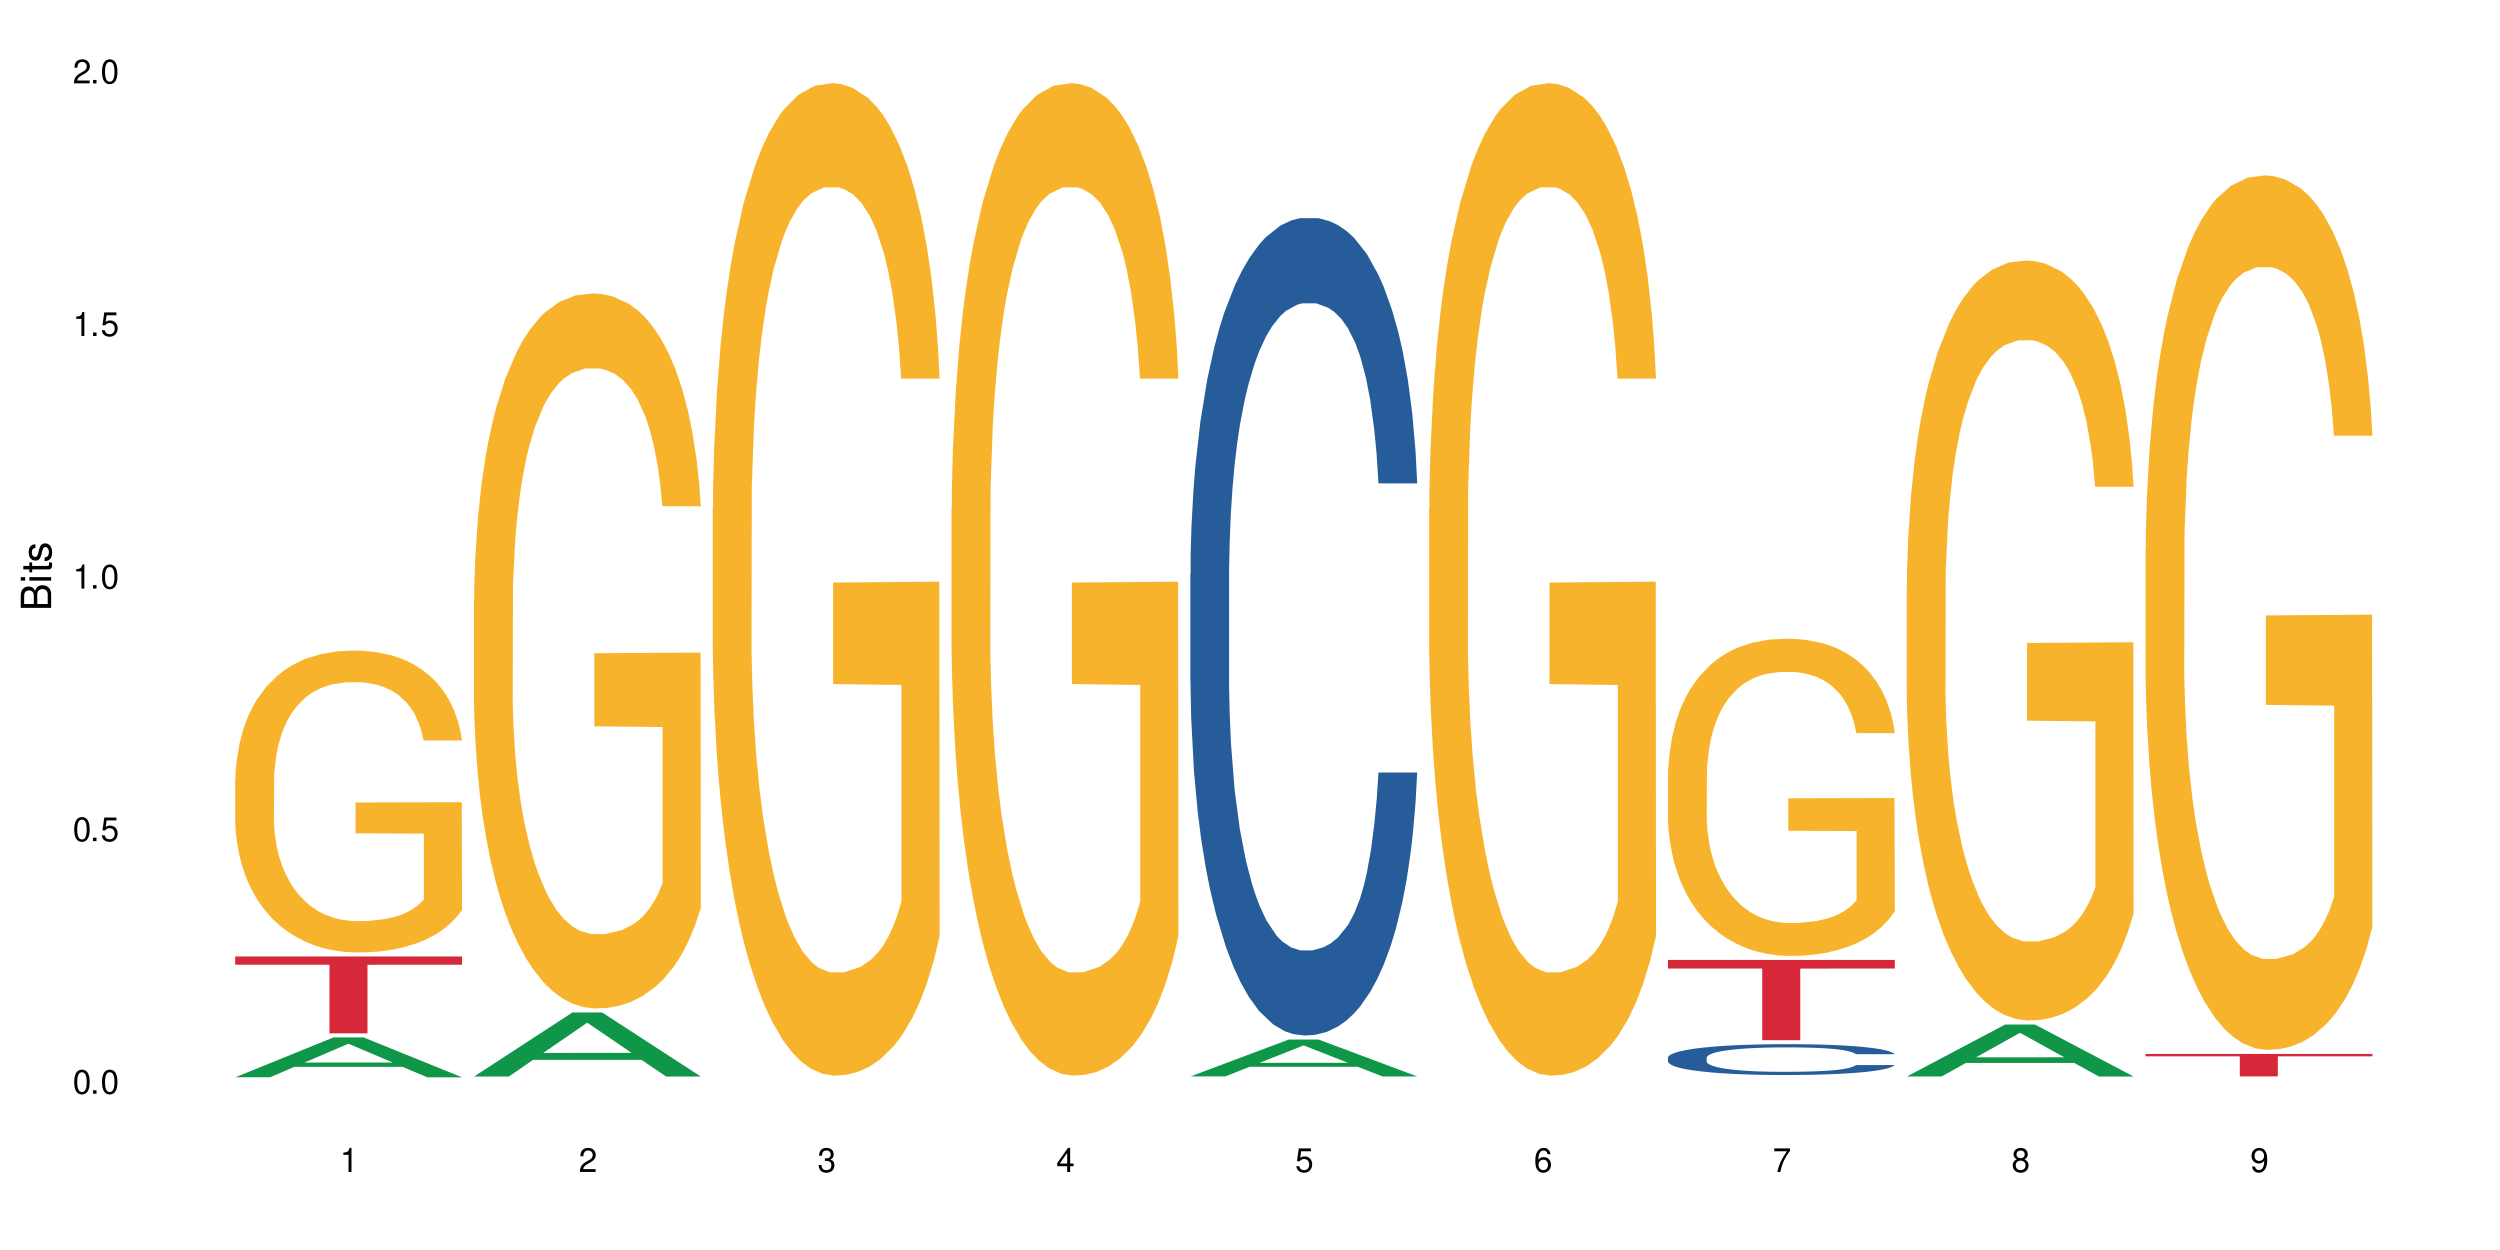
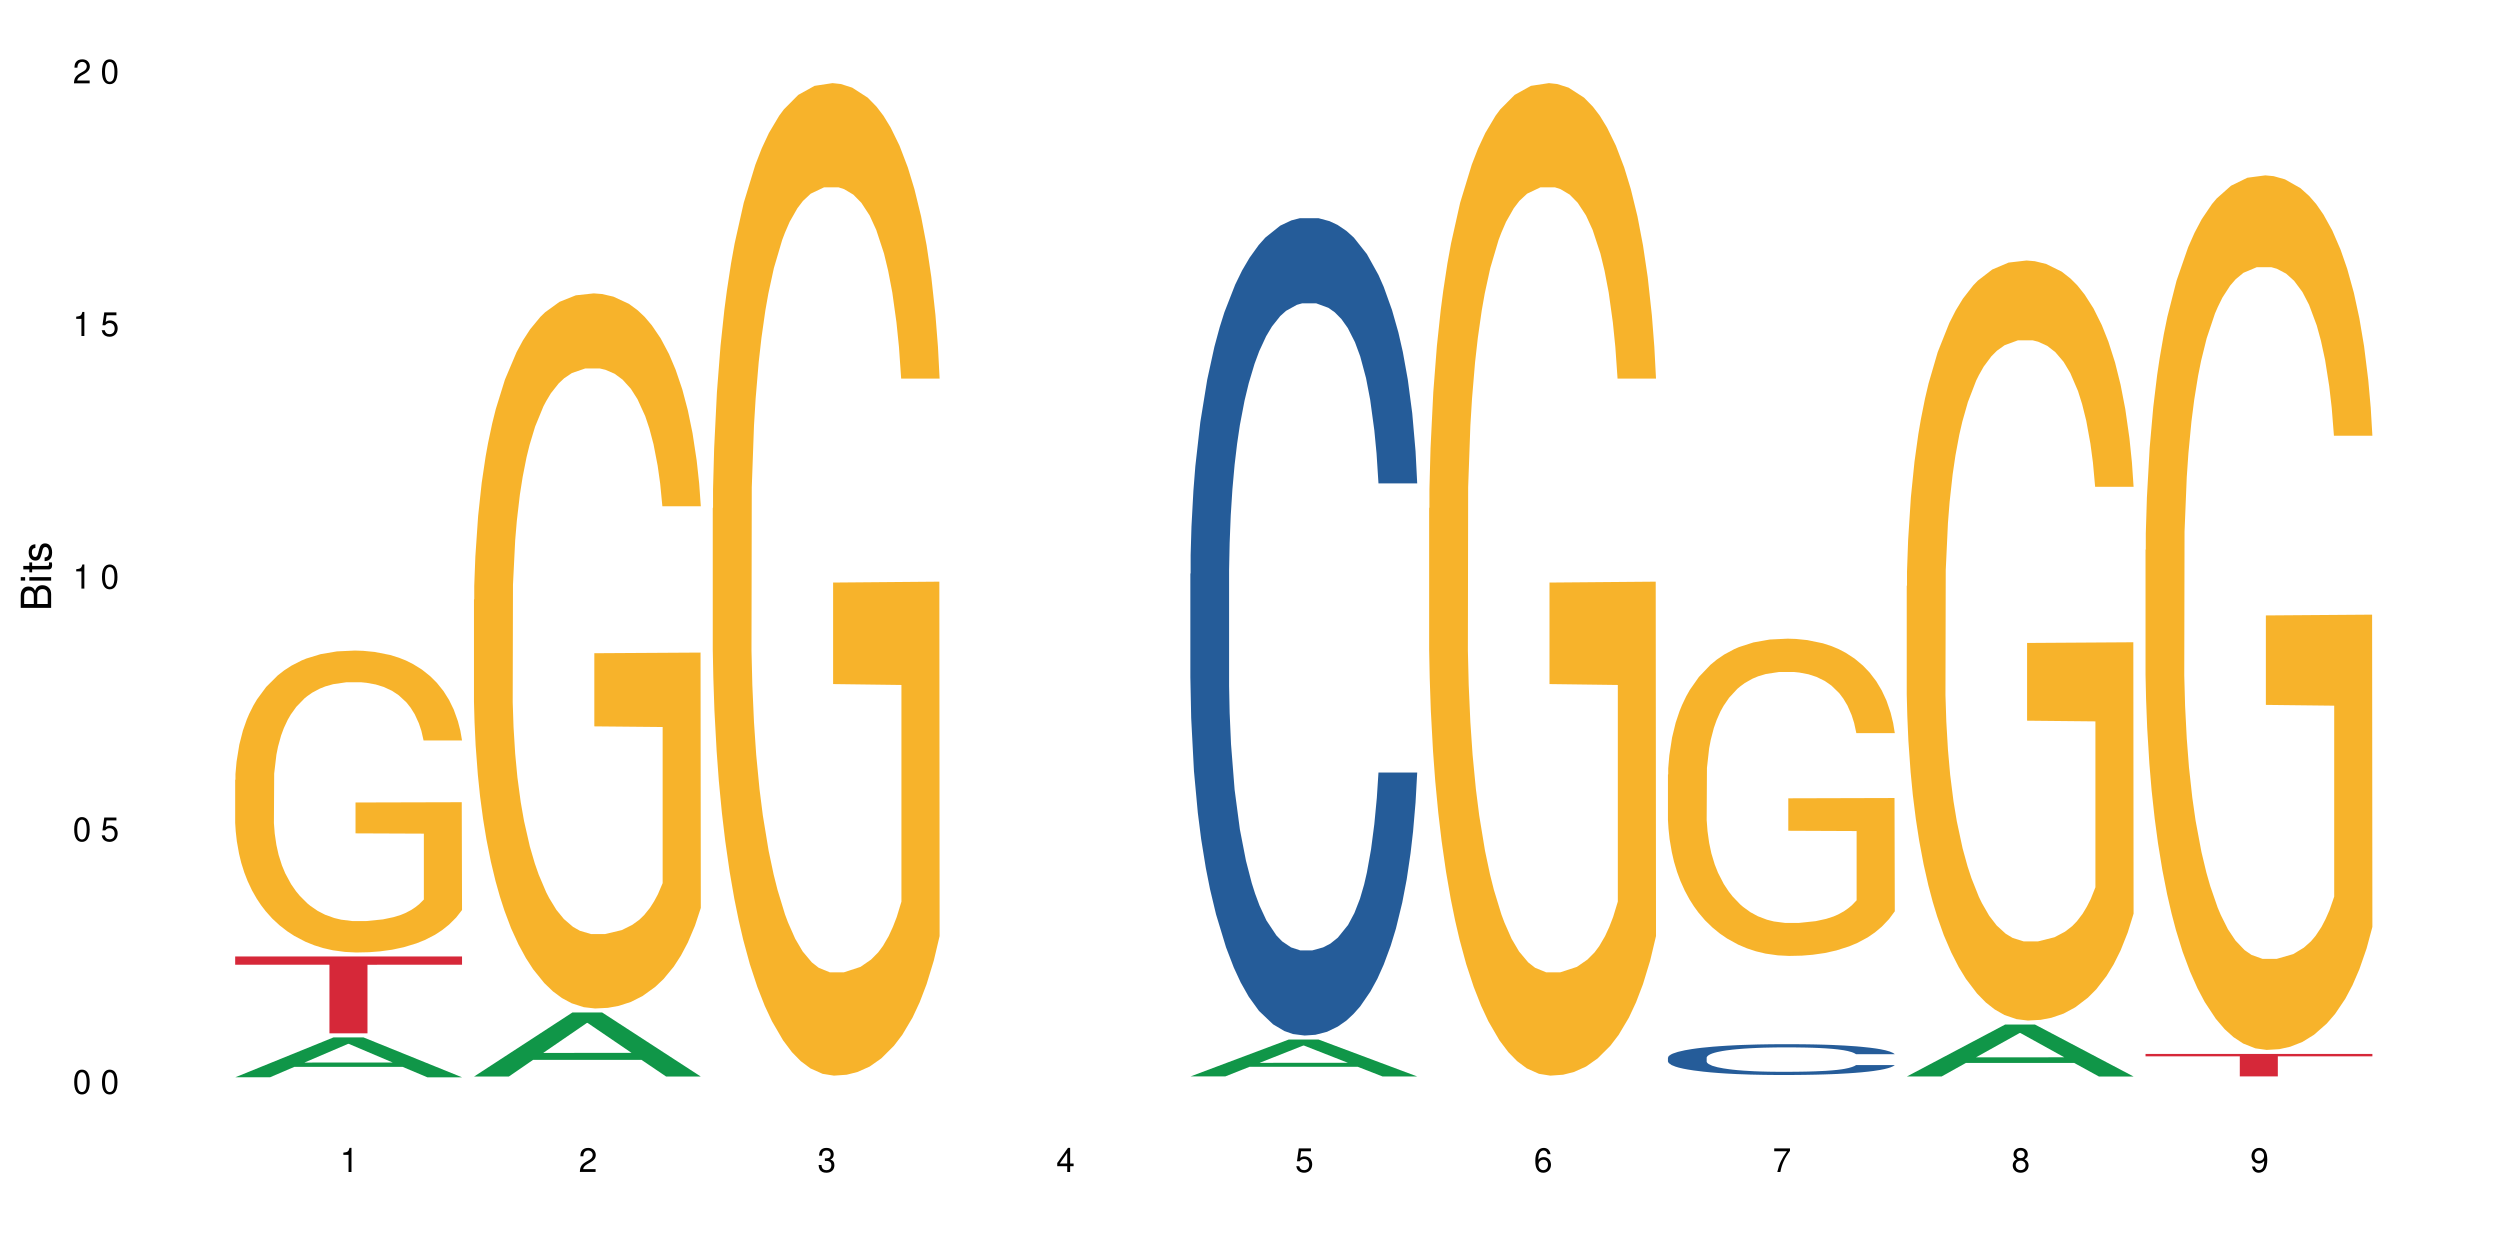
<svg xmlns="http://www.w3.org/2000/svg" xmlns:xlink="http://www.w3.org/1999/xlink" width="720" height="360" viewBox="0 0 720 360">
  <defs>
    <g>
      <g id="glyph-0-0">
</g>
      <g id="glyph-0-1">
        <path d="M 2.641 -6.938 C 2 -6.938 1.422 -6.656 1.078 -6.172 C 0.641 -5.562 0.406 -4.641 0.406 -3.359 C 0.406 -1.016 1.188 0.219 2.641 0.219 C 4.078 0.219 4.859 -1.016 4.859 -3.297 C 4.859 -4.641 4.656 -5.547 4.203 -6.172 C 3.844 -6.656 3.281 -6.938 2.641 -6.938 Z M 2.641 -6.188 C 3.547 -6.188 4 -5.25 4 -3.375 C 4 -1.406 3.562 -0.484 2.625 -0.484 C 1.734 -0.484 1.281 -1.438 1.281 -3.344 C 1.281 -5.25 1.734 -6.188 2.641 -6.188 Z M 2.641 -6.188 " />
      </g>
      <g id="glyph-0-2">
-         <path d="M 1.828 -1 L 0.828 -1 L 0.828 0 L 1.828 0 Z M 1.828 -1 " />
-       </g>
+         </g>
      <g id="glyph-0-3">
        <path d="M 4.562 -6.797 L 1.062 -6.797 L 0.547 -3.094 L 1.328 -3.094 C 1.719 -3.562 2.047 -3.734 2.578 -3.734 C 3.484 -3.734 4.062 -3.109 4.062 -2.094 C 4.062 -1.125 3.484 -0.531 2.578 -0.531 C 1.828 -0.531 1.375 -0.906 1.188 -1.672 L 0.328 -1.672 C 0.453 -1.109 0.547 -0.844 0.75 -0.594 C 1.125 -0.078 1.828 0.219 2.594 0.219 C 3.969 0.219 4.922 -0.781 4.922 -2.219 C 4.922 -3.562 4.031 -4.484 2.719 -4.484 C 2.25 -4.484 1.859 -4.359 1.469 -4.062 L 1.734 -5.969 L 4.562 -5.969 Z M 4.562 -6.797 " />
      </g>
      <g id="glyph-0-4">
        <path d="M 2.484 -4.938 L 2.484 0 L 3.328 0 L 3.328 -6.938 L 2.766 -6.938 C 2.469 -5.875 2.281 -5.734 0.984 -5.562 L 0.984 -4.938 Z M 2.484 -4.938 " />
      </g>
      <g id="glyph-0-5">
        <path d="M 4.859 -0.828 L 1.281 -0.828 C 1.359 -1.406 1.672 -1.781 2.5 -2.281 L 3.469 -2.828 C 4.406 -3.344 4.906 -4.062 4.906 -4.906 C 4.906 -5.484 4.672 -6.031 4.266 -6.406 C 3.859 -6.766 3.375 -6.938 2.719 -6.938 C 1.859 -6.938 1.219 -6.625 0.844 -6.031 C 0.609 -5.672 0.5 -5.234 0.484 -4.531 L 1.328 -4.531 C 1.359 -5.016 1.406 -5.281 1.531 -5.516 C 1.75 -5.938 2.188 -6.203 2.703 -6.203 C 3.469 -6.203 4.031 -5.641 4.031 -4.891 C 4.031 -4.344 3.719 -3.859 3.125 -3.516 L 2.234 -3 C 0.812 -2.172 0.406 -1.531 0.328 -0.016 L 4.859 -0.016 Z M 4.859 -0.828 " />
      </g>
      <g id="glyph-0-6">
        <path d="M 2.125 -3.188 L 2.578 -3.188 C 3.5 -3.188 3.984 -2.766 3.984 -1.922 C 3.984 -1.062 3.469 -0.531 2.594 -0.531 C 1.656 -0.531 1.203 -1 1.156 -2.016 L 0.312 -2.016 C 0.344 -1.453 0.438 -1.094 0.609 -0.781 C 0.953 -0.109 1.625 0.219 2.547 0.219 C 3.953 0.219 4.859 -0.625 4.859 -1.938 C 4.859 -2.828 4.516 -3.297 3.703 -3.594 C 4.344 -3.844 4.656 -4.328 4.656 -5.031 C 4.656 -6.219 3.875 -6.938 2.578 -6.938 C 1.203 -6.938 0.484 -6.172 0.453 -4.703 L 1.297 -4.703 C 1.312 -5.125 1.344 -5.359 1.453 -5.578 C 1.641 -5.969 2.062 -6.203 2.594 -6.203 C 3.344 -6.203 3.797 -5.75 3.797 -5 C 3.797 -4.516 3.609 -4.219 3.25 -4.047 C 3.016 -3.953 2.703 -3.922 2.125 -3.906 Z M 2.125 -3.188 " />
      </g>
      <g id="glyph-0-7">
        <path d="M 3.141 -1.672 L 3.141 0 L 3.984 0 L 3.984 -1.672 L 4.984 -1.672 L 4.984 -2.438 L 3.984 -2.438 L 3.984 -6.938 L 3.359 -6.938 L 0.266 -2.578 L 0.266 -1.672 Z M 3.141 -2.438 L 1 -2.438 L 3.141 -5.5 Z M 3.141 -2.438 " />
      </g>
      <g id="glyph-0-8">
        <path d="M 4.781 -5.125 C 4.609 -6.266 3.891 -6.938 2.844 -6.938 C 2.094 -6.938 1.422 -6.578 1.031 -5.953 C 0.594 -5.266 0.406 -4.422 0.406 -3.172 C 0.406 -2 0.578 -1.25 0.984 -0.641 C 1.359 -0.078 1.953 0.219 2.703 0.219 C 3.984 0.219 4.922 -0.75 4.922 -2.094 C 4.922 -3.375 4.062 -4.281 2.844 -4.281 C 2.172 -4.281 1.641 -4.031 1.281 -3.516 C 1.281 -5.234 1.828 -6.188 2.797 -6.188 C 3.391 -6.188 3.797 -5.797 3.938 -5.125 Z M 2.734 -3.531 C 3.547 -3.531 4.062 -2.953 4.062 -2.031 C 4.062 -1.156 3.484 -0.531 2.703 -0.531 C 1.922 -0.531 1.328 -1.188 1.328 -2.078 C 1.328 -2.938 1.906 -3.531 2.734 -3.531 Z M 2.734 -3.531 " />
      </g>
      <g id="glyph-0-9">
        <path d="M 4.984 -6.797 L 0.438 -6.797 L 0.438 -5.969 L 4.109 -5.969 C 2.5 -3.656 1.828 -2.234 1.328 0 L 2.219 0 C 2.594 -2.172 3.453 -4.047 4.984 -6.094 Z M 4.984 -6.797 " />
      </g>
      <g id="glyph-0-10">
        <path d="M 3.75 -3.656 C 4.469 -4.094 4.688 -4.438 4.688 -5.078 C 4.688 -6.172 3.844 -6.938 2.641 -6.938 C 1.438 -6.938 0.594 -6.172 0.594 -5.094 C 0.594 -4.438 0.812 -4.094 1.516 -3.656 C 0.734 -3.266 0.359 -2.703 0.359 -1.922 C 0.359 -0.656 1.281 0.219 2.641 0.219 C 3.984 0.219 4.922 -0.656 4.922 -1.922 C 4.922 -2.703 4.531 -3.266 3.75 -3.656 Z M 2.641 -6.188 C 3.359 -6.188 3.812 -5.75 3.812 -5.062 C 3.812 -4.406 3.344 -3.984 2.641 -3.984 C 1.922 -3.984 1.453 -4.406 1.453 -5.078 C 1.453 -5.75 1.922 -6.188 2.641 -6.188 Z M 2.641 -3.266 C 3.484 -3.266 4.062 -2.719 4.062 -1.906 C 4.062 -1.078 3.484 -0.531 2.625 -0.531 C 1.797 -0.531 1.219 -1.094 1.219 -1.906 C 1.219 -2.719 1.781 -3.266 2.641 -3.266 Z M 2.641 -3.266 " />
      </g>
      <g id="glyph-0-11">
        <path d="M 0.516 -1.578 C 0.672 -0.453 1.406 0.219 2.438 0.219 C 3.188 0.219 3.859 -0.141 4.266 -0.766 C 4.688 -1.453 4.891 -2.297 4.891 -3.547 C 4.891 -4.719 4.703 -5.453 4.312 -6.078 C 3.938 -6.641 3.344 -6.938 2.594 -6.938 C 1.297 -6.938 0.359 -5.969 0.359 -4.625 C 0.359 -3.344 1.234 -2.453 2.453 -2.453 C 3.094 -2.453 3.578 -2.672 4.016 -3.203 C 4 -1.484 3.469 -0.531 2.5 -0.531 C 1.906 -0.531 1.484 -0.906 1.359 -1.578 Z M 2.578 -6.203 C 3.375 -6.203 3.969 -5.531 3.969 -4.641 C 3.969 -3.797 3.391 -3.188 2.547 -3.188 C 1.734 -3.188 1.234 -3.766 1.234 -4.688 C 1.234 -5.562 1.797 -6.203 2.578 -6.203 Z M 2.578 -6.203 " />
      </g>
      <g id="glyph-1-0">
</g>
      <g id="glyph-1-1">
        <path d="M 0 -0.953 L 0 -4.891 C 0 -5.719 -0.234 -6.344 -0.734 -6.797 C -1.188 -7.234 -1.812 -7.469 -2.5 -7.469 C -3.547 -7.469 -4.188 -7 -4.625 -5.875 C -4.984 -6.688 -5.625 -7.094 -6.531 -7.094 C -7.172 -7.094 -7.734 -6.859 -8.141 -6.391 C -8.562 -5.922 -8.75 -5.344 -8.75 -4.5 L -8.75 -0.953 Z M -4.984 -2.062 L -7.766 -2.062 L -7.766 -4.219 C -7.766 -4.844 -7.688 -5.203 -7.453 -5.5 C -7.219 -5.812 -6.859 -5.969 -6.375 -5.969 C -5.891 -5.969 -5.531 -5.812 -5.297 -5.5 C -5.062 -5.203 -4.984 -4.844 -4.984 -4.219 Z M -0.984 -2.062 L -4 -2.062 L -4 -4.781 C -4 -5.766 -3.438 -6.359 -2.484 -6.359 C -1.547 -6.359 -0.984 -5.766 -0.984 -4.781 Z M -0.984 -2.062 " />
      </g>
      <g id="glyph-1-2">
        <path d="M -6.281 -1.797 L -6.281 -0.797 L 0 -0.797 L 0 -1.797 Z M -8.75 -1.797 L -8.75 -0.797 L -7.484 -0.797 L -7.484 -1.797 Z M -8.75 -1.797 " />
      </g>
      <g id="glyph-1-3">
        <path d="M -6.281 -3.047 L -6.281 -2.016 L -8.016 -2.016 L -8.016 -1.016 L -6.281 -1.016 L -6.281 -0.172 L -5.469 -0.172 L -5.469 -1.016 L -0.719 -1.016 C -0.078 -1.016 0.281 -1.453 0.281 -2.234 C 0.281 -2.5 0.25 -2.719 0.188 -3.047 L -0.641 -3.047 C -0.609 -2.906 -0.594 -2.766 -0.594 -2.562 C -0.594 -2.141 -0.719 -2.016 -1.156 -2.016 L -5.469 -2.016 L -5.469 -3.047 Z M -6.281 -3.047 " />
      </g>
      <g id="glyph-1-4">
        <path d="M -4.531 -5.25 C -5.766 -5.25 -6.469 -4.422 -6.469 -2.969 C -6.469 -1.516 -5.719 -0.562 -4.547 -0.562 C -3.562 -0.562 -3.094 -1.062 -2.734 -2.562 L -2.516 -3.484 C -2.344 -4.188 -2.094 -4.469 -1.641 -4.469 C -1.047 -4.469 -0.641 -3.875 -0.641 -3 C -0.641 -2.453 -0.797 -2 -1.062 -1.75 C -1.25 -1.594 -1.422 -1.531 -1.875 -1.469 L -1.875 -0.406 C -0.422 -0.453 0.281 -1.266 0.281 -2.922 C 0.281 -4.5 -0.5 -5.516 -1.719 -5.516 C -2.656 -5.516 -3.172 -4.984 -3.469 -3.734 L -3.703 -2.766 C -3.891 -1.953 -4.156 -1.609 -4.594 -1.609 C -5.188 -1.609 -5.547 -2.125 -5.547 -2.938 C -5.547 -3.75 -5.203 -4.172 -4.531 -4.203 Z M -4.531 -5.25 " />
      </g>
    </g>
  </defs>
  <rect x="-72" y="-36" width="864" height="432" fill="rgb(100%, 100%, 100%)" fill-opacity="1" />
  <path fill-rule="nonzero" fill="rgb(6.275%, 58.824%, 28.235%)" fill-opacity="1" d="M 67.73 310.254 L 67.801 310.242 L 96.07 298.762 L 104.656 298.762 L 133.066 310.266 L 123.082 310.266 L 115.965 307.262 L 84.762 307.262 L 77.781 310.254 L 67.73 310.254 L 87.766 306.02 L 113.102 306.008 L 100.469 300.641 L 100.328 300.629 L 100.188 300.66 L 87.695 306.008 L 87.766 306.02 Z M 67.73 310.254 " />
  <path fill-rule="nonzero" fill="rgb(96.863%, 70.196%, 16.863%)" fill-opacity="1" d="M 67.73 224.605 L 67.812 224.523 L 67.812 222.938 L 68.129 219.363 L 68.926 214.441 L 69.961 210.391 L 71.078 207.215 L 71.793 205.547 L 72.988 203.164 L 74.023 201.418 L 76.656 197.844 L 80 194.508 L 81.832 193.078 L 83.906 191.73 L 86.852 190.219 L 88.207 189.664 L 92.352 188.395 L 97.051 187.598 L 102.23 187.359 L 104.621 187.441 L 107.887 187.758 L 112.348 188.633 L 114.898 189.426 L 116.891 190.219 L 118.961 191.254 L 121.512 192.84 L 123.902 194.746 L 125.816 196.652 L 127.727 199.035 L 129.32 201.574 L 130.676 204.355 L 131.871 207.691 L 132.586 210.469 L 133.066 213.25 L 121.988 213.25 L 121.352 210.469 L 120.637 208.324 L 119.441 205.703 L 118.246 203.801 L 117.051 202.289 L 114.82 200.227 L 112.906 198.953 L 110.516 197.844 L 108.207 197.129 L 105.578 196.652 L 103.984 196.492 L 99.762 196.492 L 95.938 197.051 L 93.707 197.684 L 92.113 198.32 L 89.879 199.512 L 88.527 200.465 L 87.73 201.098 L 85.34 203.562 L 83.746 205.785 L 82.871 207.293 L 81.754 209.676 L 80.957 211.82 L 80.082 214.996 L 79.602 217.379 L 78.965 222.777 L 78.887 237.07 L 79.125 240.09 L 79.602 243.344 L 80.238 246.203 L 81.195 249.223 L 82.152 251.523 L 83.824 254.621 L 85.258 256.688 L 86.375 258.035 L 88.527 260.18 L 89.402 260.895 L 91.473 262.324 L 93.625 263.438 L 96.254 264.387 L 98.246 264.863 L 101.434 265.262 L 105.496 265.262 L 110.277 264.785 L 113.305 264.148 L 115.379 263.516 L 116.73 262.961 L 118.406 262.086 L 119.602 261.293 L 120.715 260.418 L 122.07 259.066 L 122.07 240.09 L 102.391 240.008 L 102.391 231.117 L 132.984 231.035 L 133.066 262.086 L 131.391 264.23 L 129.32 266.293 L 127.328 267.883 L 125.258 269.234 L 122.309 270.742 L 119.918 271.695 L 116.254 272.805 L 112.906 273.52 L 109.402 273.996 L 106.293 274.234 L 102.629 274.316 L 99.363 274.156 L 95.855 273.68 L 93.066 273.043 L 90.52 272.25 L 87.969 271.219 L 84.781 269.551 L 82.711 268.199 L 80.559 266.531 L 78.406 264.547 L 76.496 262.402 L 75.219 260.734 L 73.945 258.828 L 72.59 256.449 L 71.316 253.746 L 70.359 251.285 L 69.484 248.508 L 68.848 245.887 L 68.211 242.312 L 67.891 239.453 L 67.73 236.992 Z M 67.73 224.605 " />
  <path fill-rule="nonzero" fill="rgb(83.922%, 15.686%, 22.353%)" fill-opacity="1" d="M 67.73 275.465 L 133.066 275.465 L 133.066 277.836 L 105.836 277.855 L 105.836 297.609 L 94.879 297.609 L 94.879 277.875 L 94.723 277.836 L 67.73 277.836 Z M 67.73 275.465 " />
  <path fill-rule="nonzero" fill="rgb(6.275%, 58.824%, 28.235%)" fill-opacity="1" d="M 136.504 310.035 L 136.574 310.016 L 164.844 291.598 L 173.43 291.598 L 201.836 310.051 L 191.855 310.051 L 184.738 305.234 L 153.535 305.234 L 146.555 310.035 L 136.504 310.035 L 156.535 303.242 L 181.875 303.223 L 169.242 294.613 L 169.102 294.594 L 168.961 294.648 L 156.469 303.223 L 156.535 303.242 Z M 136.504 310.035 " />
  <path fill-rule="nonzero" fill="rgb(96.863%, 70.196%, 16.863%)" fill-opacity="1" d="M 136.504 172.703 L 136.582 172.516 L 136.582 168.754 L 136.902 160.289 L 137.699 148.629 L 138.734 139.035 L 139.852 131.512 L 140.566 127.562 L 141.762 121.922 L 142.797 117.781 L 145.426 109.32 L 148.773 101.418 L 150.605 98.035 L 152.68 94.836 L 155.625 91.262 L 156.98 89.945 L 161.125 86.938 L 165.824 85.055 L 171.004 84.492 L 173.395 84.68 L 176.66 85.434 L 181.121 87.5 L 183.672 89.383 L 185.664 91.262 L 187.734 93.707 L 190.285 97.469 L 192.676 101.984 L 194.586 106.496 L 196.5 112.141 L 198.094 118.16 L 199.449 124.742 L 200.645 132.641 L 201.359 139.227 L 201.836 145.809 L 190.762 145.809 L 190.125 139.227 L 189.41 134.148 L 188.215 127.941 L 187.02 123.426 L 185.824 119.852 L 183.594 114.961 L 181.68 111.953 L 179.289 109.32 L 176.98 107.625 L 174.348 106.496 L 172.758 106.121 L 168.535 106.121 L 164.707 107.438 L 162.477 108.941 L 160.883 110.449 L 158.652 113.27 L 157.301 115.527 L 156.504 117.031 L 154.113 122.859 L 152.52 128.129 L 151.641 131.703 L 150.527 137.344 L 149.73 142.422 L 148.852 149.945 L 148.375 155.59 L 147.738 168.379 L 147.66 202.234 L 147.898 209.383 L 148.375 217.094 L 149.012 223.863 L 149.969 231.012 L 150.926 236.465 L 152.598 243.801 L 154.031 248.691 L 155.148 251.891 L 157.301 256.969 L 158.176 258.66 L 160.246 262.047 L 162.398 264.68 L 165.027 266.938 L 167.02 268.066 L 170.207 269.004 L 174.27 269.004 L 179.051 267.875 L 182.078 266.371 L 184.148 264.867 L 185.504 263.551 L 187.176 261.48 L 188.371 259.602 L 189.488 257.531 L 190.844 254.336 L 190.844 209.383 L 171.164 209.191 L 171.164 188.129 L 201.758 187.938 L 201.836 261.48 L 200.164 266.559 L 198.094 271.449 L 196.102 275.211 L 194.031 278.41 L 191.082 281.984 L 188.691 284.238 L 185.027 286.875 L 181.68 288.566 L 178.176 289.695 L 175.066 290.258 L 171.402 290.445 L 168.137 290.07 L 164.629 288.941 L 161.84 287.438 L 159.289 285.555 L 156.742 283.113 L 153.555 279.16 L 151.484 275.965 L 149.332 272.016 L 147.18 267.312 L 145.27 262.234 L 143.992 258.285 L 142.719 253.77 L 141.363 248.129 L 140.09 241.73 L 139.133 235.902 L 138.258 229.32 L 137.617 223.113 L 136.98 214.648 L 136.664 207.875 L 136.504 202.047 Z M 136.504 172.703 " />
  <path fill-rule="nonzero" fill="rgb(96.863%, 70.196%, 16.863%)" fill-opacity="1" d="M 205.277 146.371 L 205.355 146.109 L 205.355 140.887 L 205.676 129.141 L 206.473 112.957 L 207.508 99.641 L 208.621 89.199 L 209.34 83.719 L 210.535 75.887 L 211.57 70.145 L 214.199 58.398 L 217.547 47.434 L 219.379 42.734 L 221.449 38.297 L 224.398 33.336 L 225.754 31.508 L 229.895 27.332 L 234.598 24.723 L 239.777 23.938 L 242.168 24.199 L 245.434 25.242 L 249.895 28.117 L 252.445 30.727 L 254.438 33.336 L 256.508 36.73 L 259.059 41.949 L 261.449 48.215 L 263.359 54.48 L 265.273 62.312 L 266.867 70.668 L 268.219 79.801 L 269.414 90.766 L 270.133 99.902 L 270.609 109.039 L 259.535 109.039 L 258.898 99.902 L 258.18 92.855 L 256.984 84.242 L 255.789 77.977 L 254.594 73.016 L 252.363 66.227 L 250.453 62.051 L 248.062 58.398 L 245.75 56.047 L 243.121 54.48 L 241.527 53.961 L 237.305 53.961 L 233.48 55.785 L 231.25 57.875 L 229.656 59.965 L 227.426 63.879 L 226.07 67.012 L 225.273 69.102 L 222.883 77.191 L 221.293 84.5 L 220.414 89.461 L 219.301 97.293 L 218.504 104.34 L 217.625 114.781 L 217.148 122.613 L 216.512 140.367 L 216.43 187.355 L 216.672 197.273 L 217.148 207.977 L 217.785 217.375 L 218.742 227.293 L 219.699 234.863 L 221.371 245.047 L 222.805 251.832 L 223.922 256.27 L 226.07 263.32 L 226.949 265.668 L 229.02 270.367 L 231.172 274.023 L 233.801 277.156 L 235.793 278.723 L 238.98 280.027 L 243.043 280.027 L 247.824 278.461 L 250.852 276.371 L 252.922 274.281 L 254.277 272.457 L 255.949 269.586 L 257.145 266.973 L 258.262 264.102 L 259.613 259.664 L 259.613 197.273 L 239.934 197.012 L 239.934 167.777 L 270.531 167.516 L 270.609 269.586 L 268.938 276.633 L 266.867 283.418 L 264.875 288.641 L 262.801 293.078 L 259.855 298.039 L 257.465 301.172 L 253.801 304.824 L 250.453 307.176 L 246.945 308.742 L 243.84 309.523 L 240.176 309.785 L 236.906 309.262 L 233.402 307.695 L 230.613 305.609 L 228.062 303 L 225.516 299.605 L 222.328 294.121 L 220.254 289.684 L 218.105 284.203 L 215.953 277.676 L 214.039 270.629 L 212.766 265.145 L 211.492 258.883 L 210.137 251.051 L 208.863 242.176 L 207.906 234.082 L 207.027 224.945 L 206.391 216.332 L 205.754 204.582 L 205.438 195.188 L 205.277 187.094 Z M 205.277 146.371 " />
-   <path fill-rule="nonzero" fill="rgb(96.863%, 70.196%, 16.863%)" fill-opacity="1" d="M 274.051 146.371 L 274.129 146.109 L 274.129 140.887 L 274.449 129.141 L 275.246 112.957 L 276.281 99.641 L 277.395 89.199 L 278.113 83.719 L 279.309 75.887 L 280.344 70.145 L 282.973 58.398 L 286.32 47.434 L 288.152 42.734 L 290.223 38.297 L 293.172 33.336 L 294.527 31.508 L 298.668 27.332 L 303.371 24.723 L 308.547 23.938 L 310.938 24.199 L 314.207 25.242 L 318.668 28.117 L 321.219 30.727 L 323.207 33.336 L 325.281 36.73 L 327.832 41.949 L 330.219 48.215 L 332.133 54.48 L 334.043 62.312 L 335.637 70.668 L 336.992 79.801 L 338.188 90.766 L 338.906 99.902 L 339.383 109.039 L 328.309 109.039 L 327.672 99.902 L 326.953 92.855 L 325.758 84.242 L 324.562 77.977 L 323.367 73.016 L 321.137 66.227 L 319.227 62.051 L 316.836 58.398 L 314.523 56.047 L 311.895 54.48 L 310.301 53.961 L 306.078 53.961 L 302.254 55.785 L 300.023 57.875 L 298.43 59.965 L 296.199 63.879 L 294.844 67.012 L 294.047 69.102 L 291.656 77.191 L 290.062 84.5 L 289.188 89.461 L 288.07 97.293 L 287.273 104.34 L 286.398 114.781 L 285.922 122.613 L 285.285 140.367 L 285.203 187.355 L 285.441 197.273 L 285.922 207.977 L 286.559 217.375 L 287.516 227.293 L 288.469 234.863 L 290.145 245.047 L 291.578 251.832 L 292.691 256.27 L 294.844 263.32 L 295.723 265.668 L 297.793 270.367 L 299.945 274.023 L 302.574 277.156 L 304.566 278.723 L 307.75 280.027 L 311.816 280.027 L 316.598 278.461 L 319.625 276.371 L 321.695 274.281 L 323.051 272.457 L 324.723 269.586 L 325.918 266.973 L 327.035 264.102 L 328.387 259.664 L 328.387 197.273 L 308.707 197.012 L 308.707 167.777 L 339.305 167.516 L 339.383 269.586 L 337.711 276.633 L 335.637 283.418 L 333.645 288.641 L 331.574 293.078 L 328.625 298.039 L 326.238 301.172 L 322.57 304.824 L 319.227 307.176 L 315.719 308.742 L 312.613 309.523 L 308.945 309.785 L 305.68 309.262 L 302.176 307.695 L 299.387 305.609 L 296.836 303 L 294.285 299.605 L 291.102 294.121 L 289.027 289.684 L 286.875 284.203 L 284.727 277.676 L 282.812 270.629 L 281.539 265.145 L 280.266 258.883 L 278.91 251.051 L 277.633 242.176 L 276.68 234.082 L 275.801 224.945 L 275.164 216.332 L 274.527 204.582 L 274.207 195.188 L 274.051 187.094 Z M 274.051 146.371 " />
  <path fill-rule="nonzero" fill="rgb(6.275%, 58.824%, 28.235%)" fill-opacity="1" d="M 342.82 310.012 L 342.891 310.004 L 371.16 299.387 L 379.746 299.387 L 408.156 310.023 L 398.176 310.023 L 391.055 307.246 L 359.852 307.246 L 352.875 310.012 L 342.82 310.012 L 362.855 306.098 L 388.191 306.086 L 375.559 301.125 L 375.418 301.113 L 375.281 301.145 L 362.785 306.086 L 362.855 306.098 Z M 342.82 310.012 " />
  <path fill-rule="nonzero" fill="rgb(14.51%, 36.078%, 60%)" fill-opacity="1" d="M 342.82 165.258 L 342.902 165.043 L 342.902 159.879 L 343.141 151.699 L 343.699 141.371 L 344.258 134.27 L 345.691 121.574 L 347.684 109.312 L 349.754 99.844 L 351.266 94.25 L 352.621 89.945 L 355.73 81.984 L 357.723 77.895 L 359.871 74.238 L 362.5 70.578 L 364.414 68.426 L 368.715 64.984 L 371.902 63.477 L 374.375 62.832 L 379.711 62.832 L 382.898 63.691 L 385.211 64.77 L 387.758 66.492 L 389.91 68.426 L 393.656 73.16 L 397 79.188 L 398.516 82.629 L 400.906 89.301 L 402.738 95.754 L 404.012 101.348 L 405.445 109.312 L 406.723 118.992 L 407.68 129.969 L 408.156 139.219 L 397 139.219 L 396.445 130.613 L 395.805 123.941 L 394.609 115.121 L 393.414 108.879 L 391.742 102.641 L 390.23 98.551 L 388.156 94.465 L 386.324 91.883 L 384.414 89.945 L 382.578 88.652 L 379.074 87.363 L 375.012 87.363 L 373.496 87.793 L 370.391 89.516 L 368.715 91.02 L 366.324 94.031 L 364.652 96.832 L 362.66 101.133 L 361.305 104.793 L 359.633 110.387 L 358.438 115.336 L 357.082 122.438 L 356.285 127.816 L 355.57 133.84 L 354.934 140.941 L 354.453 148.473 L 354.137 156.434 L 353.977 164.18 L 353.977 197.535 L 354.137 205.281 L 354.535 214.316 L 355.57 227.441 L 357.082 238.848 L 358.836 247.883 L 360.508 254.34 L 361.465 257.352 L 362.742 260.797 L 364.734 265.098 L 367.602 269.402 L 369.273 271.125 L 371.824 272.844 L 374.453 273.707 L 377.957 273.707 L 381.066 272.844 L 383.137 271.77 L 385.289 270.047 L 388.238 266.391 L 390.07 262.945 L 391.664 258.859 L 392.859 254.77 L 393.656 251.328 L 394.852 244.656 L 395.805 237.34 L 396.523 229.809 L 397 222.492 L 408.156 222.492 L 407.68 231.102 L 406.961 239.492 L 406.242 245.734 L 405.129 253.266 L 403.852 259.934 L 402.02 267.465 L 400.508 272.414 L 398.516 277.793 L 396.684 281.883 L 394.691 285.539 L 391.742 289.844 L 389.832 291.996 L 387.758 293.934 L 385.289 295.652 L 382.18 297.16 L 378.836 298.02 L 375.727 298.234 L 372.383 297.805 L 369.91 296.945 L 366.645 295.008 L 362.582 291.137 L 359.633 287.047 L 357.324 282.957 L 355.332 278.656 L 353.102 272.844 L 350.23 263.379 L 348.48 256.062 L 347.285 250.035 L 345.93 241.645 L 344.973 234.113 L 343.859 222.062 L 343.062 206.785 L 342.82 194.949 Z M 342.82 165.258 " />
  <path fill-rule="nonzero" fill="rgb(96.863%, 70.196%, 16.863%)" fill-opacity="1" d="M 411.594 146.371 L 411.676 146.109 L 411.676 140.887 L 411.992 129.141 L 412.789 112.957 L 413.824 99.641 L 414.941 89.199 L 415.656 83.719 L 416.852 75.887 L 417.891 70.145 L 420.52 58.398 L 423.863 47.434 L 425.695 42.734 L 427.77 38.297 L 430.715 33.336 L 432.07 31.508 L 436.215 27.332 L 440.914 24.723 L 446.094 23.938 L 448.484 24.199 L 451.75 25.242 L 456.211 28.117 L 458.762 30.727 L 460.754 33.336 L 462.824 36.73 L 465.375 41.949 L 467.766 48.215 L 469.68 54.48 L 471.59 62.312 L 473.184 70.668 L 474.539 79.801 L 475.734 90.766 L 476.449 99.902 L 476.93 109.039 L 465.855 109.039 L 465.215 99.902 L 464.5 92.855 L 463.305 84.242 L 462.109 77.977 L 460.914 73.016 L 458.684 66.227 L 456.77 62.051 L 454.379 58.398 L 452.07 56.047 L 449.441 54.48 L 447.848 53.961 L 443.625 53.961 L 439.801 55.785 L 437.57 57.875 L 435.977 59.965 L 433.746 63.879 L 432.391 67.012 L 431.594 69.102 L 429.203 77.191 L 427.609 84.5 L 426.734 89.461 L 425.617 97.293 L 424.82 104.34 L 423.945 114.781 L 423.465 122.613 L 422.828 140.367 L 422.75 187.355 L 422.988 197.273 L 423.465 207.977 L 424.105 217.375 L 425.059 227.293 L 426.016 234.863 L 427.688 245.047 L 429.125 251.832 L 430.238 256.27 L 432.391 263.32 L 433.266 265.668 L 435.336 270.367 L 437.488 274.023 L 440.117 277.156 L 442.109 278.723 L 445.297 280.027 L 449.359 280.027 L 454.141 278.461 L 457.168 276.371 L 459.242 274.281 L 460.594 272.457 L 462.27 269.586 L 463.465 266.973 L 464.578 264.102 L 465.934 259.664 L 465.934 197.273 L 446.254 197.012 L 446.254 167.777 L 476.848 167.516 L 476.93 269.586 L 475.254 276.633 L 473.184 283.418 L 471.191 288.641 L 469.121 293.078 L 466.172 298.039 L 463.781 301.172 L 460.117 304.824 L 456.77 307.176 L 453.266 308.742 L 450.156 309.523 L 446.492 309.785 L 443.227 309.262 L 439.719 307.695 L 436.93 305.609 L 434.383 303 L 431.832 299.605 L 428.645 294.121 L 426.574 289.684 L 424.422 284.203 L 422.27 277.676 L 420.359 270.629 L 419.082 265.145 L 417.809 258.883 L 416.453 251.051 L 415.18 242.176 L 414.223 234.082 L 413.348 224.945 L 412.711 216.332 L 412.074 204.582 L 411.754 195.188 L 411.594 187.094 Z M 411.594 146.371 " />
  <path fill-rule="nonzero" fill="rgb(14.51%, 36.078%, 60%)" fill-opacity="1" d="M 480.367 304.59 L 480.445 304.582 L 480.445 304.387 L 480.688 304.078 L 481.242 303.688 L 481.801 303.422 L 483.234 302.941 L 485.227 302.48 L 487.301 302.125 L 488.812 301.914 L 490.168 301.75 L 493.273 301.449 L 495.266 301.297 L 497.418 301.16 L 500.047 301.02 L 501.961 300.941 L 506.262 300.809 L 509.449 300.754 L 511.918 300.73 L 517.258 300.73 L 520.445 300.762 L 522.754 300.801 L 525.305 300.867 L 527.457 300.941 L 531.199 301.117 L 534.547 301.344 L 536.059 301.477 L 538.449 301.727 L 540.285 301.969 L 541.559 302.18 L 542.992 302.48 L 544.266 302.844 L 545.223 303.258 L 545.703 303.609 L 534.547 303.609 L 533.988 303.285 L 533.352 303.031 L 532.156 302.699 L 530.961 302.465 L 529.289 302.23 L 527.773 302.074 L 525.703 301.922 L 523.871 301.824 L 521.957 301.75 L 520.125 301.703 L 516.621 301.652 L 512.555 301.652 L 511.043 301.668 L 507.934 301.734 L 506.262 301.793 L 503.871 301.906 L 502.199 302.012 L 500.207 302.172 L 498.852 302.309 L 497.18 302.52 L 495.984 302.707 L 494.629 302.977 L 493.832 303.18 L 493.117 303.406 L 492.477 303.672 L 492 303.957 L 491.68 304.258 L 491.523 304.547 L 491.523 305.805 L 491.68 306.098 L 492.078 306.438 L 493.117 306.934 L 494.629 307.363 L 496.383 307.703 L 498.055 307.945 L 499.012 308.059 L 500.285 308.191 L 502.277 308.352 L 505.145 308.516 L 506.82 308.578 L 509.367 308.645 L 512 308.676 L 515.504 308.676 L 518.613 308.645 L 520.684 308.605 L 522.836 308.539 L 525.781 308.402 L 527.613 308.27 L 529.207 308.117 L 530.402 307.961 L 531.199 307.832 L 532.395 307.582 L 533.352 307.305 L 534.07 307.023 L 534.547 306.746 L 545.703 306.746 L 545.223 307.07 L 544.508 307.387 L 543.789 307.621 L 542.672 307.906 L 541.398 308.156 L 539.566 308.441 L 538.051 308.629 L 536.059 308.832 L 534.227 308.984 L 532.234 309.121 L 529.289 309.285 L 527.375 309.367 L 525.305 309.438 L 522.836 309.504 L 519.727 309.562 L 516.379 309.594 L 513.273 309.602 L 509.926 309.586 L 507.457 309.551 L 504.191 309.48 L 500.125 309.332 L 497.18 309.18 L 494.867 309.023 L 492.875 308.863 L 490.645 308.645 L 487.777 308.289 L 486.023 308.012 L 484.828 307.785 L 483.473 307.469 L 482.52 307.184 L 481.402 306.73 L 480.605 306.156 L 480.367 305.707 Z M 480.367 304.59 " />
  <path fill-rule="nonzero" fill="rgb(96.863%, 70.196%, 16.863%)" fill-opacity="1" d="M 480.367 223.07 L 480.445 222.988 L 480.445 221.316 L 480.766 217.562 L 481.562 212.391 L 482.598 208.133 L 483.715 204.797 L 484.43 203.043 L 485.625 200.539 L 486.66 198.703 L 489.289 194.949 L 492.637 191.441 L 494.469 189.941 L 496.543 188.523 L 499.488 186.938 L 500.844 186.352 L 504.988 185.02 L 509.688 184.184 L 514.867 183.934 L 517.258 184.016 L 520.523 184.352 L 524.984 185.27 L 527.535 186.102 L 529.527 186.938 L 531.598 188.023 L 534.148 189.691 L 536.539 191.695 L 538.449 193.695 L 540.363 196.199 L 541.957 198.871 L 543.312 201.789 L 544.508 205.297 L 545.223 208.215 L 545.703 211.137 L 534.625 211.137 L 533.988 208.215 L 533.273 205.965 L 532.078 203.211 L 530.883 201.207 L 529.688 199.621 L 527.457 197.453 L 525.543 196.117 L 523.152 194.949 L 520.844 194.195 L 518.215 193.695 L 516.621 193.531 L 512.398 193.531 L 508.574 194.113 L 506.34 194.781 L 504.746 195.449 L 502.516 196.699 L 501.164 197.703 L 500.367 198.371 L 497.977 200.957 L 496.383 203.293 L 495.504 204.879 L 494.391 207.383 L 493.594 209.637 L 492.719 212.973 L 492.238 215.477 L 491.602 221.152 L 491.523 236.172 L 491.762 239.344 L 492.238 242.762 L 492.875 245.77 L 493.832 248.938 L 494.789 251.359 L 496.461 254.613 L 497.895 256.781 L 499.012 258.203 L 501.164 260.453 L 502.039 261.207 L 504.109 262.707 L 506.262 263.875 L 508.891 264.879 L 510.883 265.379 L 514.07 265.797 L 518.133 265.797 L 522.914 265.293 L 525.941 264.629 L 528.012 263.961 L 529.367 263.375 L 531.039 262.457 L 532.234 261.621 L 533.352 260.703 L 534.707 259.285 L 534.707 239.344 L 515.027 239.258 L 515.027 229.914 L 545.621 229.828 L 545.703 262.457 L 544.027 264.711 L 541.957 266.879 L 539.965 268.551 L 537.895 269.969 L 534.945 271.555 L 532.555 272.555 L 528.891 273.723 L 525.543 274.473 L 522.039 274.973 L 518.93 275.227 L 515.266 275.309 L 512 275.141 L 508.492 274.641 L 505.703 273.973 L 503.156 273.137 L 500.605 272.055 L 497.418 270.301 L 495.348 268.883 L 493.195 267.129 L 491.043 265.043 L 489.133 262.793 L 487.855 261.039 L 486.582 259.035 L 485.227 256.531 L 483.953 253.695 L 482.996 251.109 L 482.121 248.188 L 481.484 245.434 L 480.844 241.68 L 480.527 238.676 L 480.367 236.086 Z M 480.367 223.07 " />
-   <path fill-rule="nonzero" fill="rgb(83.922%, 15.686%, 22.353%)" fill-opacity="1" d="M 480.367 276.457 L 545.703 276.457 L 545.703 278.934 L 518.473 278.953 L 518.473 299.578 L 507.516 299.578 L 507.516 278.977 L 507.359 278.934 L 480.367 278.934 Z M 480.367 276.457 " />
  <path fill-rule="nonzero" fill="rgb(6.275%, 58.824%, 28.235%)" fill-opacity="1" d="M 549.141 310.023 L 549.211 310.012 L 577.48 295.066 L 586.066 295.066 L 614.473 310.039 L 604.492 310.039 L 597.371 306.129 L 566.172 306.129 L 559.191 310.023 L 549.141 310.023 L 569.172 304.512 L 594.512 304.5 L 581.875 297.512 L 581.738 297.5 L 581.598 297.539 L 569.102 304.5 L 569.172 304.512 Z M 549.141 310.023 " />
  <path fill-rule="nonzero" fill="rgb(96.863%, 70.196%, 16.863%)" fill-opacity="1" d="M 549.141 168.777 L 549.219 168.578 L 549.219 164.582 L 549.539 155.586 L 550.336 143.191 L 551.371 132.996 L 552.484 125 L 553.203 120.801 L 554.398 114.805 L 555.434 110.406 L 558.062 101.41 L 561.41 93.016 L 563.242 89.418 L 565.312 86.02 L 568.262 82.223 L 569.617 80.82 L 573.758 77.625 L 578.461 75.625 L 583.641 75.023 L 586.031 75.227 L 589.297 76.023 L 593.758 78.223 L 596.309 80.223 L 598.301 82.223 L 600.371 84.82 L 602.922 88.816 L 605.312 93.617 L 607.223 98.414 L 609.137 104.41 L 610.73 110.809 L 612.082 117.805 L 613.277 126.199 L 613.996 133.195 L 614.473 140.191 L 603.398 140.191 L 602.762 133.195 L 602.043 127.797 L 600.848 121.203 L 599.652 116.402 L 598.461 112.605 L 596.227 107.41 L 594.316 104.211 L 591.926 101.41 L 589.613 99.613 L 586.984 98.414 L 585.391 98.012 L 581.168 98.012 L 577.344 99.414 L 575.113 101.012 L 573.52 102.609 L 571.289 105.609 L 569.934 108.008 L 569.137 109.609 L 566.75 115.805 L 565.156 121.402 L 564.277 125.199 L 563.164 131.195 L 562.367 136.594 L 561.488 144.59 L 561.012 150.586 L 560.375 164.18 L 560.293 200.164 L 560.535 207.758 L 561.012 215.953 L 561.648 223.152 L 562.605 230.746 L 563.562 236.543 L 565.234 244.34 L 566.668 249.539 L 567.785 252.938 L 569.934 258.332 L 570.812 260.133 L 572.883 263.73 L 575.035 266.531 L 577.664 268.93 L 579.656 270.129 L 582.844 271.129 L 586.906 271.129 L 591.688 269.93 L 594.715 268.328 L 596.785 266.73 L 598.141 265.332 L 599.812 263.133 L 601.008 261.133 L 602.125 258.934 L 603.48 255.535 L 603.48 207.758 L 583.797 207.559 L 583.797 185.172 L 614.395 184.969 L 614.473 263.133 L 612.801 268.527 L 610.73 273.727 L 608.738 277.723 L 606.664 281.121 L 603.719 284.922 L 601.328 287.32 L 597.664 290.117 L 594.316 291.918 L 590.809 293.117 L 587.703 293.715 L 584.039 293.918 L 580.77 293.516 L 577.266 292.316 L 574.477 290.719 L 571.926 288.719 L 569.379 286.121 L 566.191 281.922 L 564.117 278.523 L 561.969 274.324 L 559.816 269.328 L 557.902 263.93 L 556.629 259.734 L 555.355 254.934 L 554 248.938 L 552.727 242.141 L 551.77 235.945 L 550.895 228.949 L 550.254 222.352 L 549.617 213.355 L 549.301 206.16 L 549.141 199.961 Z M 549.141 168.777 " />
  <path fill-rule="nonzero" fill="rgb(96.863%, 70.196%, 16.863%)" fill-opacity="1" d="M 617.914 158.383 L 617.992 158.156 L 617.992 153.555 L 618.312 143.203 L 619.109 128.941 L 620.145 117.211 L 621.258 108.008 L 621.977 103.18 L 623.172 96.277 L 624.207 91.219 L 626.836 80.867 L 630.184 71.207 L 632.016 67.066 L 634.086 63.152 L 637.035 58.785 L 638.391 57.172 L 642.531 53.492 L 647.234 51.191 L 652.414 50.504 L 654.801 50.734 L 658.07 51.652 L 662.531 54.184 L 665.082 56.484 L 667.074 58.785 L 669.145 61.773 L 671.695 66.375 L 674.082 71.895 L 675.996 77.414 L 677.91 84.316 L 679.5 91.676 L 680.855 99.727 L 682.051 109.391 L 682.77 117.441 L 683.246 125.492 L 672.172 125.492 L 671.535 117.441 L 670.816 111.23 L 669.621 103.641 L 668.426 98.117 L 667.23 93.746 L 665 87.766 L 663.09 84.086 L 660.699 80.867 L 658.387 78.797 L 655.758 77.414 L 654.164 76.957 L 649.941 76.957 L 646.117 78.566 L 643.887 80.406 L 642.293 82.246 L 640.062 85.695 L 638.707 88.457 L 637.91 90.297 L 635.52 97.43 L 633.926 103.867 L 633.051 108.238 L 631.934 115.141 L 631.141 121.352 L 630.262 130.551 L 629.785 137.453 L 629.148 153.094 L 629.066 194.5 L 629.305 203.238 L 629.785 212.672 L 630.422 220.953 L 631.379 229.691 L 632.332 236.363 L 634.008 245.336 L 635.441 251.316 L 636.559 255.227 L 638.707 261.438 L 639.586 263.508 L 641.656 267.648 L 643.809 270.867 L 646.438 273.629 L 648.43 275.008 L 651.617 276.156 L 655.68 276.156 L 660.461 274.777 L 663.488 272.938 L 665.559 271.098 L 666.914 269.488 L 668.586 266.957 L 669.781 264.656 L 670.898 262.125 L 672.25 258.215 L 672.25 203.238 L 652.57 203.008 L 652.57 177.246 L 683.168 177.016 L 683.246 266.957 L 681.574 273.168 L 679.5 279.148 L 677.512 283.75 L 675.438 287.66 L 672.492 292.031 L 670.102 294.789 L 666.434 298.012 L 663.09 300.082 L 659.582 301.461 L 656.477 302.152 L 652.809 302.379 L 649.543 301.922 L 646.039 300.539 L 643.25 298.699 L 640.699 296.398 L 638.148 293.41 L 634.965 288.578 L 632.891 284.668 L 630.742 279.84 L 628.59 274.086 L 626.676 267.875 L 625.402 263.047 L 624.129 257.527 L 622.773 250.625 L 621.496 242.805 L 620.543 235.672 L 619.664 227.621 L 619.027 220.031 L 618.391 209.68 L 618.07 201.398 L 617.914 194.27 Z M 617.914 158.383 " />
  <path fill-rule="nonzero" fill="rgb(83.922%, 15.686%, 22.353%)" fill-opacity="1" d="M 617.914 303.531 L 683.246 303.531 L 683.246 304.223 L 656.016 304.23 L 656.016 310.008 L 645.062 310.008 L 645.062 304.234 L 644.902 304.223 L 617.914 304.223 Z M 617.914 303.531 " />
  <g fill="rgb(0%, 0%, 0%)" fill-opacity="1">
    <use xlink:href="#glyph-0-1" x="20.965" y="314.993" />
    <use xlink:href="#glyph-0-2" x="25.965" y="314.993" />
    <use xlink:href="#glyph-0-1" x="28.965" y="314.993" />
  </g>
  <g fill="rgb(0%, 0%, 0%)" fill-opacity="1">
    <use xlink:href="#glyph-0-1" x="20.965" y="242.251" />
    <use xlink:href="#glyph-0-2" x="25.965" y="242.251" />
    <use xlink:href="#glyph-0-3" x="28.965" y="242.251" />
  </g>
  <g fill="rgb(0%, 0%, 0%)" fill-opacity="1">
    <use xlink:href="#glyph-0-4" x="20.965" y="169.509" />
    <use xlink:href="#glyph-0-2" x="25.965" y="169.509" />
    <use xlink:href="#glyph-0-1" x="28.965" y="169.509" />
  </g>
  <g fill="rgb(0%, 0%, 0%)" fill-opacity="1">
    <use xlink:href="#glyph-0-4" x="20.965" y="96.767" />
    <use xlink:href="#glyph-0-2" x="25.965" y="96.767" />
    <use xlink:href="#glyph-0-3" x="28.965" y="96.767" />
  </g>
  <g fill="rgb(0%, 0%, 0%)" fill-opacity="1">
    <use xlink:href="#glyph-0-5" x="20.965" y="24.024" />
    <use xlink:href="#glyph-0-2" x="25.965" y="24.024" />
    <use xlink:href="#glyph-0-1" x="28.965" y="24.024" />
  </g>
  <g fill="rgb(0%, 0%, 0%)" fill-opacity="1">
    <use xlink:href="#glyph-0-4" x="97.898" y="337.532" />
  </g>
  <g fill="rgb(0%, 0%, 0%)" fill-opacity="1">
    <use xlink:href="#glyph-0-5" x="166.672" y="337.532" />
  </g>
  <g fill="rgb(0%, 0%, 0%)" fill-opacity="1">
    <use xlink:href="#glyph-0-6" x="235.445" y="337.532" />
  </g>
  <g fill="rgb(0%, 0%, 0%)" fill-opacity="1">
    <use xlink:href="#glyph-0-7" x="304.215" y="337.532" />
  </g>
  <g fill="rgb(0%, 0%, 0%)" fill-opacity="1">
    <use xlink:href="#glyph-0-3" x="372.988" y="337.532" />
  </g>
  <g fill="rgb(0%, 0%, 0%)" fill-opacity="1">
    <use xlink:href="#glyph-0-8" x="441.762" y="337.532" />
  </g>
  <g fill="rgb(0%, 0%, 0%)" fill-opacity="1">
    <use xlink:href="#glyph-0-9" x="510.535" y="337.532" />
  </g>
  <g fill="rgb(0%, 0%, 0%)" fill-opacity="1">
    <use xlink:href="#glyph-0-10" x="579.309" y="337.532" />
  </g>
  <g fill="rgb(0%, 0%, 0%)" fill-opacity="1">
    <use xlink:href="#glyph-0-11" x="648.078" y="337.532" />
  </g>
  <g fill="rgb(0%, 0%, 0%)" fill-opacity="1">
    <use xlink:href="#glyph-1-1" x="14.725" y="176.012" />
    <use xlink:href="#glyph-1-2" x="14.725" y="168.012" />
    <use xlink:href="#glyph-1-3" x="14.725" y="165.012" />
    <use xlink:href="#glyph-1-4" x="14.725" y="162.012" />
  </g>
</svg>